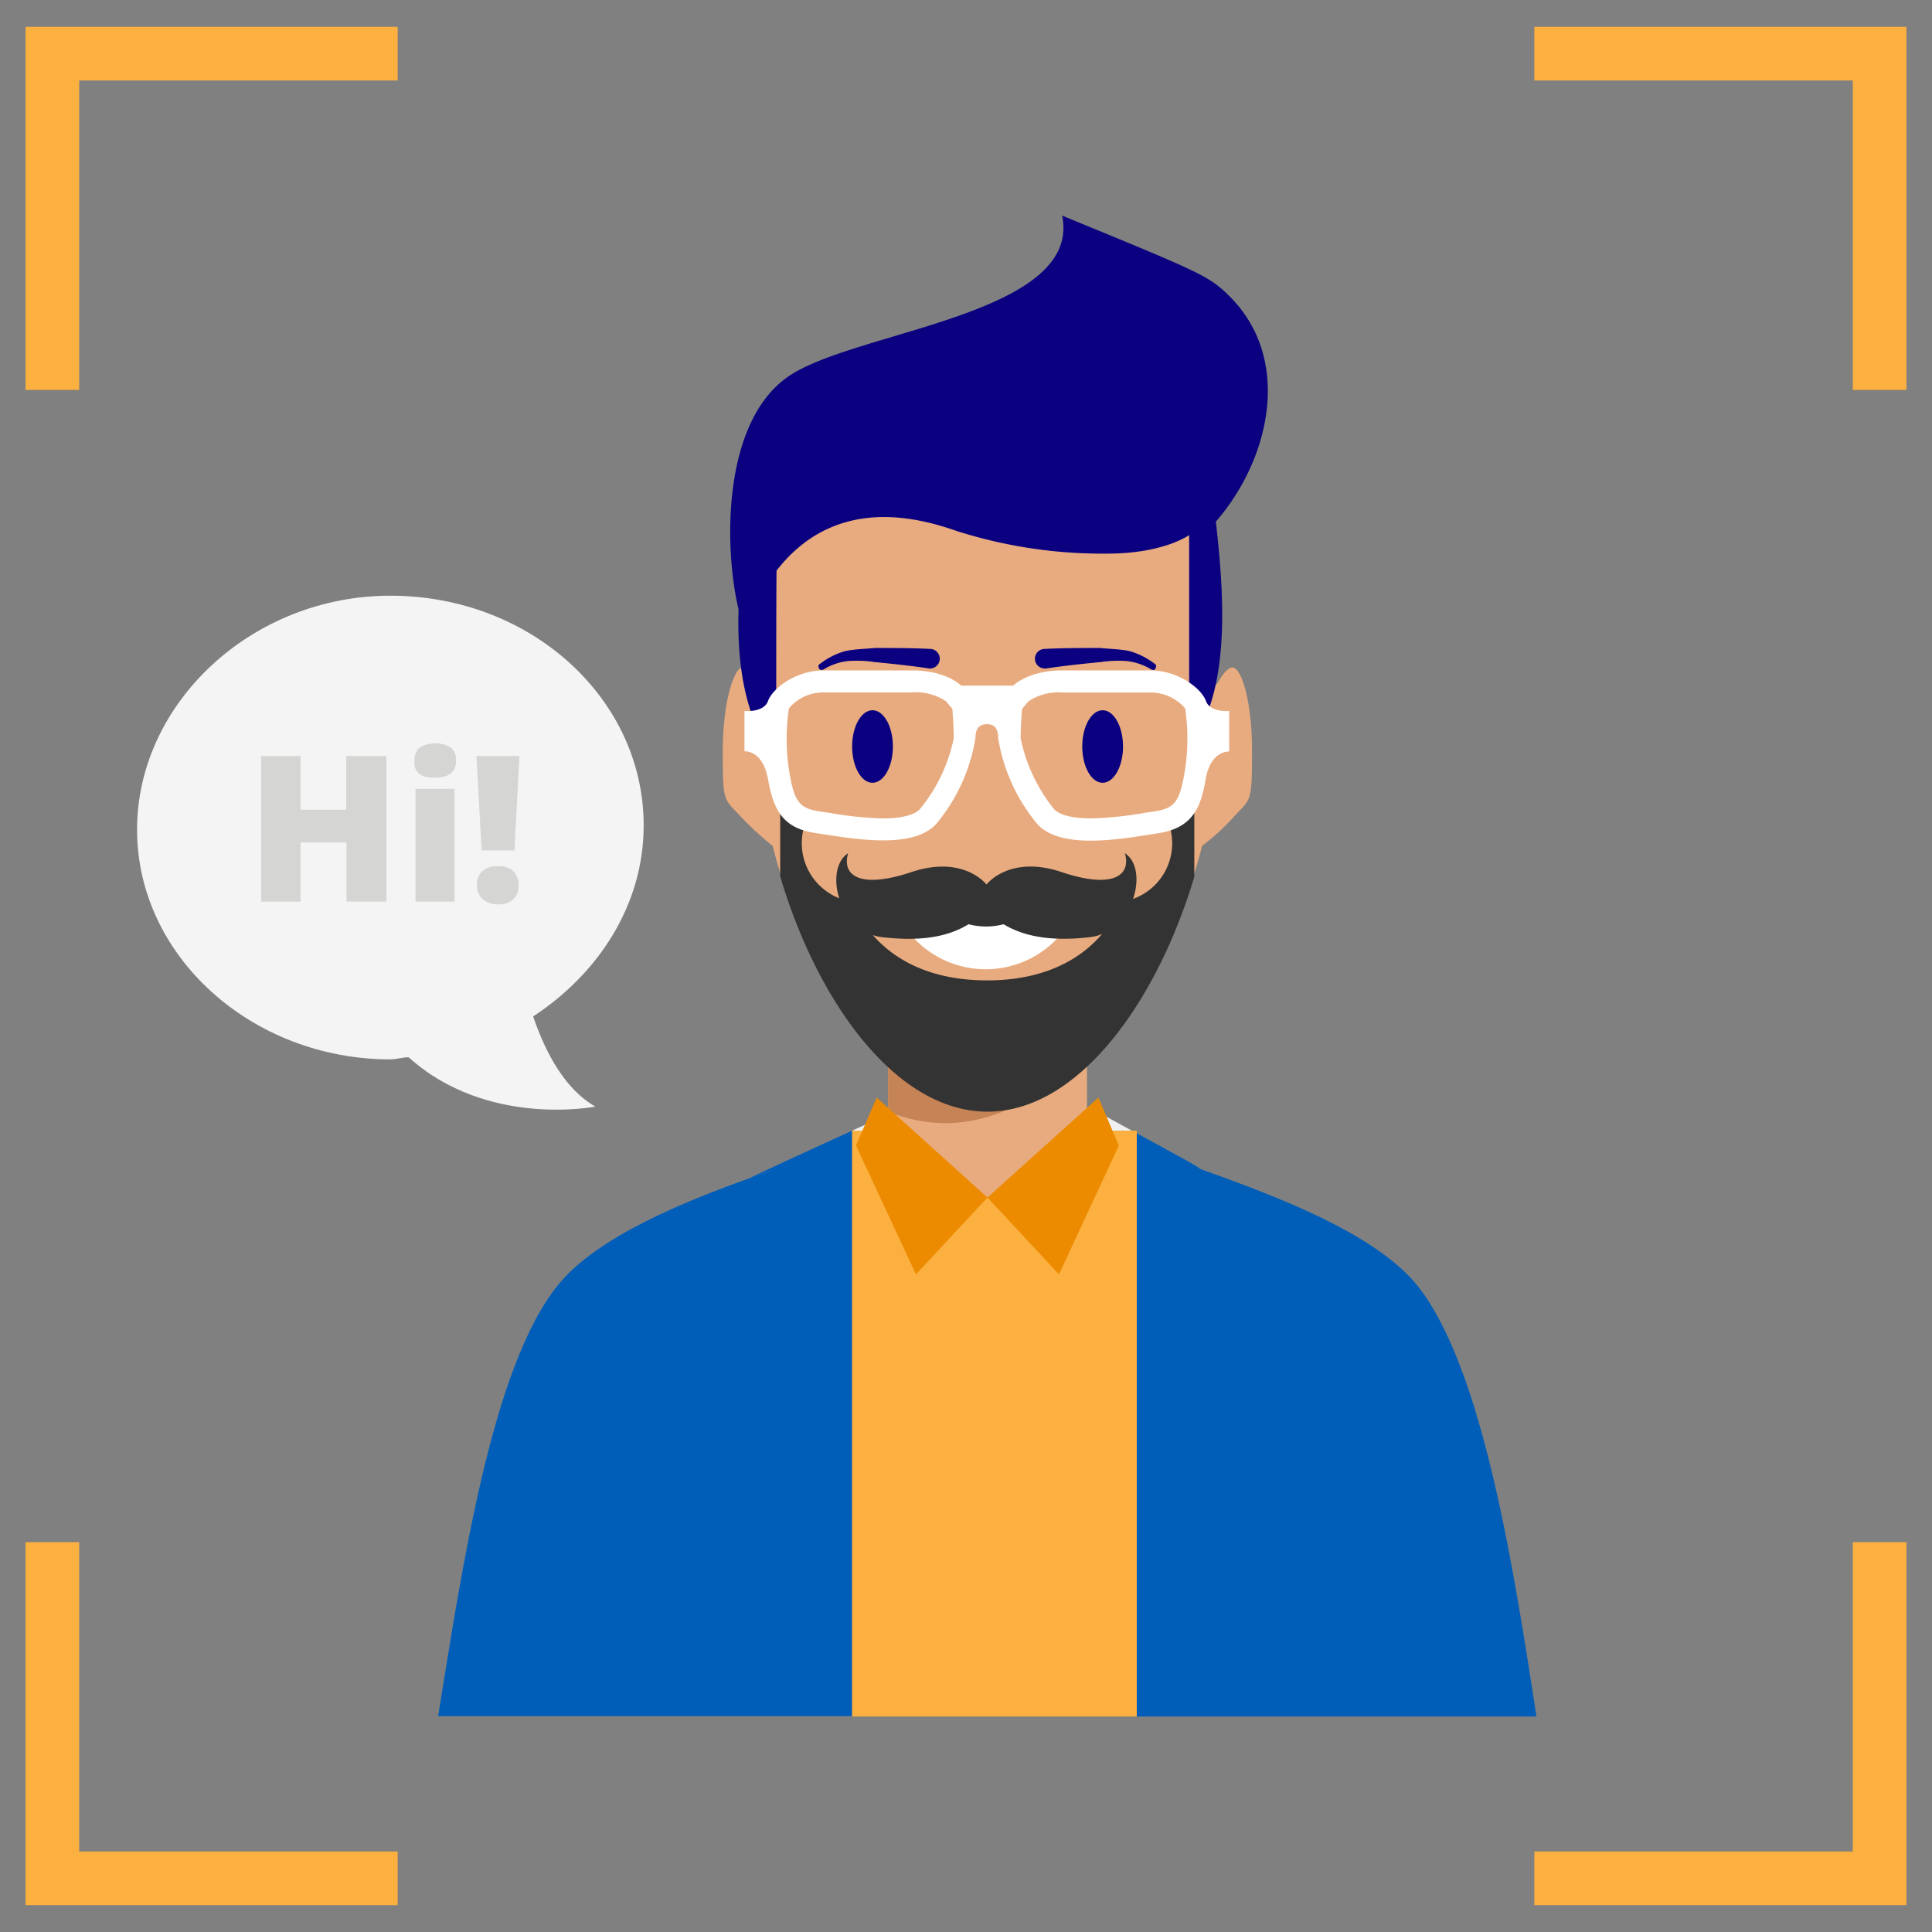
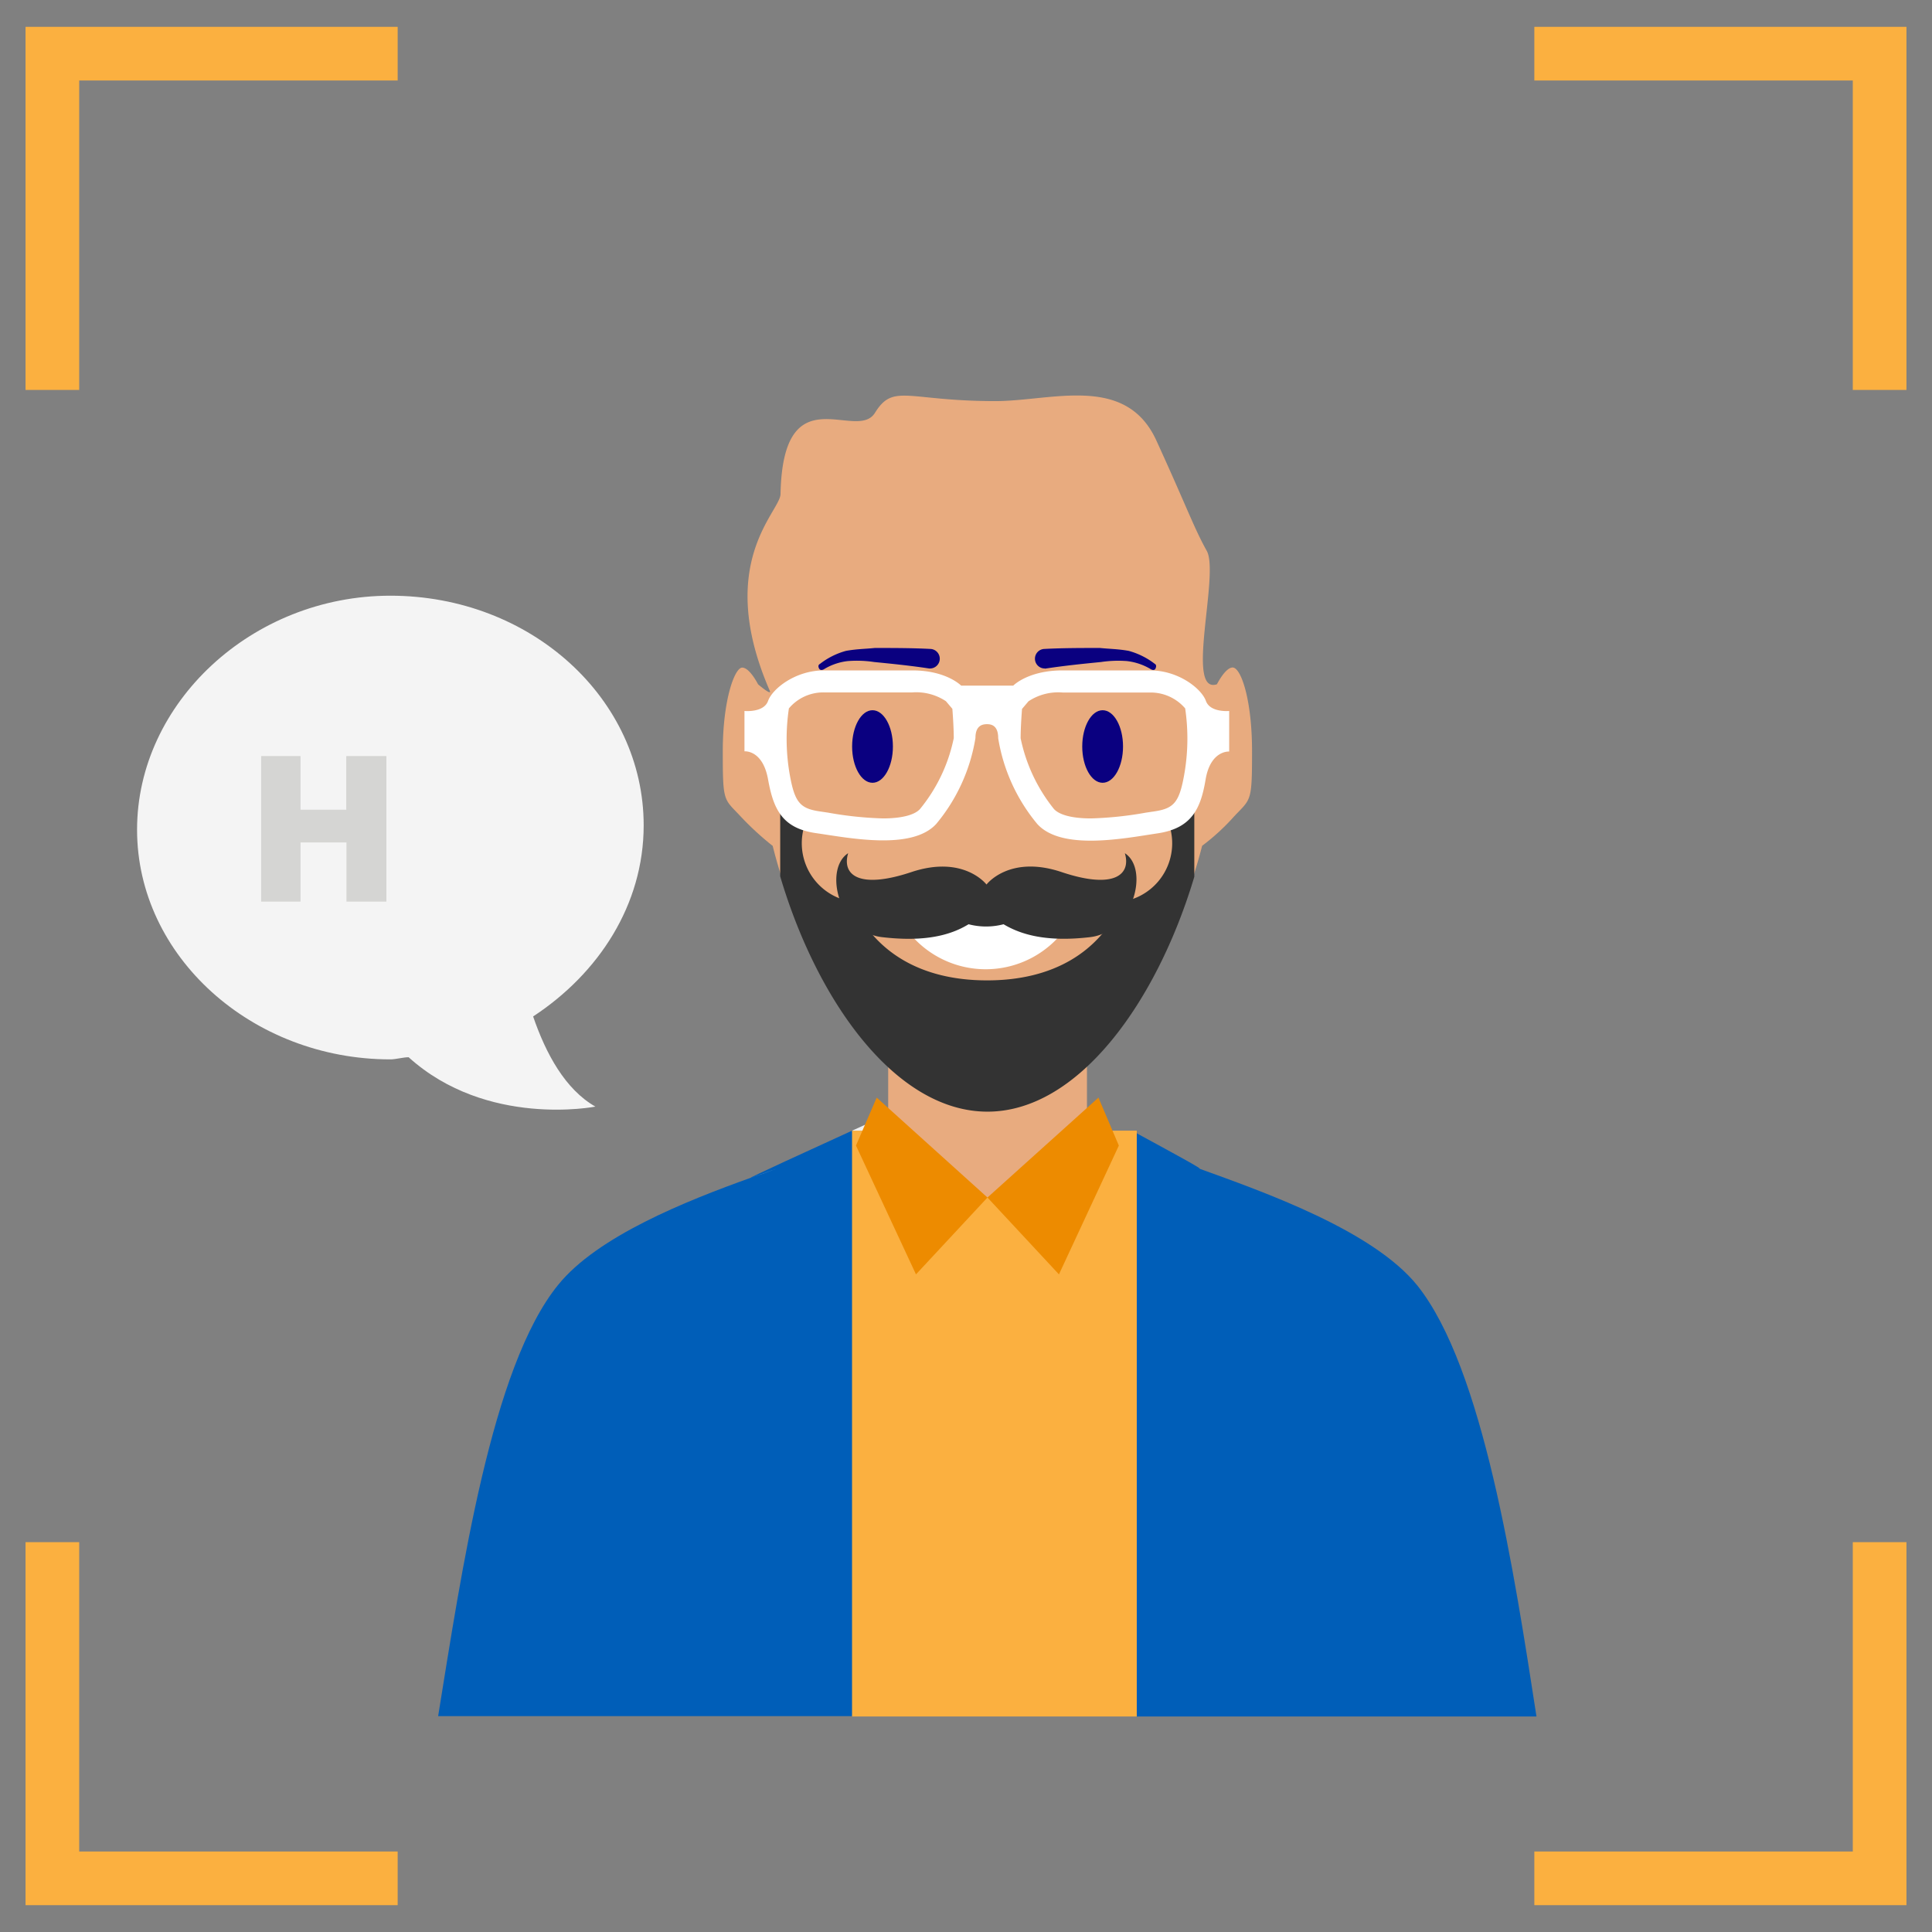
<svg xmlns="http://www.w3.org/2000/svg" id="design" viewBox="0 0 180 180">
  <rect x="0" y="0" width="180" height="180" fill="#808080" stroke="none" />
  <defs>
    <style>.cls-1{fill:#e8ab7f;}.cls-2{fill:#005eb8;}.cls-3{fill:#fbb040;}.cls-4{fill:#f0f0f0;}.cls-5{fill:#c68355;}.cls-6{fill:#333;}.cls-7{fill:#0a0080;}.cls-8{fill:#ed8b00;}.cls-9{fill:#fff;}.cls-10{fill:none;stroke:#fbb040;stroke-miterlimit:10;stroke-width:5px;}.cls-11{fill:#f4f4f4;}.cls-12{fill:#d5d5d3;}</style>
  </defs>
  <path class="cls-1" d="M101.27,116.92V93H82.75v23.79a8.85,8.85,0,0,1-.12,1.3h18.74A11.35,11.35,0,0,1,101.27,116.92Z" />
  <path class="cls-2" d="M132.06,119.78c-4.15-5.16-14.35-8.74-20.41-10.93.89.33-2.76-1.64-5.74-3.26v54.33h37.24C141.08,146.54,138.2,127.48,132.06,119.78Z" />
  <path class="cls-2" d="M70,109.71c-6.11,2.19-14.34,5.47-18,10-6.23,7.65-9,26.76-11.18,40.18H79.39V105.34C76.07,106.86,69.34,109.93,70,109.71Z" />
  <polygon class="cls-3" points="105.91 105.34 105.45 105.34 101.18 105.34 92.01 111.57 81.87 105.34 79.39 105.34 79.39 105.34 79.39 105.34 79.39 159.92 105.91 159.92 105.91 105.59 105.91 105.34" />
-   <path class="cls-4" d="M102.45,103.66l-1.27,1.68h4.27C104,104.56,102.81,103.9,102.45,103.66Z" />
  <path class="cls-4" d="M102.45,103.66l0,0C102.29,103.54,102.29,103.56,102.45,103.66Z" />
  <path class="cls-4" d="M81.15,104.54l-1.76.8h2.48Z" />
  <path class="cls-1" d="M114.84,62.19c-.68,0-1.46,1.56-1.46,1.56-3,1,.26-10.26-.95-12.43s-1.85-4.07-4.7-10.29-9.75-3.66-15-3.66c-8.22,0-9.49-1.69-11.21,1.09s-8.57-3.7-8.8,7.56c0,1.64-6.19,6.41-1,18.34.22.51-1.09-.6-1.09-.6s-.78-1.56-1.48-1.56-1.81,3-1.81,7.79.08,4.38,1.65,6.06a27.33,27.33,0,0,0,3,2.76h0C75.09,91.27,82.91,100,92,100s16.86-8.82,20-21.2h0a20.31,20.31,0,0,0,3-2.76c1.56-1.65,1.65-1.3,1.65-6.06S115.63,62.19,114.84,62.19Z" />
  <path class="cls-4" d="M69.92,109.76l2.42-.87C71.62,109.14,70.8,109.43,69.92,109.76Z" />
-   <path class="cls-5" d="M101.27,93H82.75v10.56A14.13,14.13,0,0,0,88,104.64c5,0,9.69-2.69,13.33-7.18V93.09Z" />
  <path class="cls-6" d="M108.45,75.79a5.44,5.44,0,0,1,.76,2.78A5.5,5.5,0,0,1,104.58,84c-2.13,4.73-6.48,7.34-12.62,7.34S81.46,88.73,79.33,84a5.51,5.51,0,0,1-4.63-5.43,5.44,5.44,0,0,1,.76-2.78l-2.77-1.14v7C76.18,93.44,83.53,103.57,92,103.57s15.78-10.21,19.27-21.88v-7Z" />
  <ellipse class="cls-7" cx="81.29" cy="69.55" rx="1.9" ry="3.38" />
  <path class="cls-7" d="M86.56,62.28c-1.64-.25-3.37-.43-5.11-.6A10.81,10.81,0,0,0,79,61.59a5.44,5.44,0,0,0-2.25.77h0c-.18.09-.35.09-.44-.08s-.09-.34.09-.43a6.89,6.89,0,0,1,2.42-1.21c1-.18,1.82-.18,2.68-.27,1.74,0,3.46,0,5.19.09a.91.91,0,1,1-.09,1.82C86.64,62.36,86.64,62.28,86.56,62.28Z" />
  <ellipse class="cls-7" cx="102.73" cy="69.55" rx="1.9" ry="3.38" />
  <path class="cls-7" d="M97.47,62.28c1.64-.25,3.36-.43,5.1-.6a10.88,10.88,0,0,1,2.42-.09,5.54,5.54,0,0,1,2.25.77h0c.17.09.35.09.42-.08s.09-.34-.07-.43a7,7,0,0,0-2.43-1.21c-1-.18-1.81-.18-2.68-.27-1.74,0-3.46,0-5.19.09a.91.91,0,0,0,.09,1.82C97.38,62.36,97.38,62.28,97.47,62.28Z" />
  <path class="cls-8" d="M102.34,102.26,92,111.57l6.66,7.16,5.58-12Z" />
  <path class="cls-8" d="M81.68,102.26,92,111.57l-6.66,7.16-5.59-12Z" />
  <path class="cls-9" d="M91.84,83.91a26.77,26.77,0,0,1-9.09-1.47,9.18,9.18,0,0,0,18.17,0A29.81,29.81,0,0,1,91.84,83.91Z" />
  <path class="cls-6" d="M104.8,79.49c.6,2-1,3.4-5.89,1.76s-7,1.16-7,1.16-2.11-2.79-7-1.16-6.49.26-5.89-1.76c-2.32,1.51-.85,7.35,3.14,7.82s6.4-.17,8.08-1.2a6.43,6.43,0,0,0,3.26,0c1.67,1,4.08,1.67,8.07,1.2S107.12,81,104.8,79.49Z" />
-   <path class="cls-7" d="M72.32,70.37s-3.84-3-3.51-13.6C67.45,51.1,67.24,39.21,73.56,35s27.27-5.7,25.4-14.91c12.91,5.3,13.68,5.61,15.59,7.51,5.9,5.88,3.79,15.17-1.27,21,.65,5.89,1.62,15.74-2.49,20.81V49.85s-2.35,1.73-7.63,1.73a44.69,44.69,0,0,1-14-2.1c-3.73-1.3-11.35-3.33-16.81,3.68C72.31,55.53,72.32,70.37,72.32,70.37Z" />
  <path class="cls-9" d="M112.35,65.3c-.4-1.12-2.53-2.84-5.19-2.84H99c-3.23,0-4.6,1.42-4.6,1.42H89.55S88.18,62.46,85,62.46H76.75c-2.66,0-4.79,1.72-5.19,2.84s-2.2.94-2.2.94V70s1.7-.17,2.2,2.62,1.33,4.55,4.46,5,8.94,1.63,11.21-.86a16.64,16.64,0,0,0,3.65-8c0-1.16.64-1.29,1.08-1.29S93,67.62,93,68.78a16.64,16.64,0,0,0,3.65,8c2.28,2.49,8.08,1.33,11.21.86s4-2.24,4.46-5,2.2-2.62,2.2-2.62V66.24S112.75,66.41,112.35,65.3ZM85.71,75.38c-.51.56-1.74.87-3.45.87h0a33.92,33.92,0,0,1-5.12-.54l-.81-.12c-1.8-.27-2.29-.87-2.74-3.36A19.23,19.23,0,0,1,73.5,66a4.18,4.18,0,0,1,3.25-1.49H85a5,5,0,0,1,3.13.82l.6.71s.13,1.61.13,2.73A15.23,15.23,0,0,1,85.71,75.38Zm24.61-3.15c-.45,2.49-.94,3.09-2.74,3.36l-.81.12a33.92,33.92,0,0,1-5.12.54h0c-1.71,0-2.93-.31-3.45-.87a15.47,15.47,0,0,1-3.11-6.6c0-1.12.13-2.73.13-2.73l.6-.71A5,5,0,0,1,99,64.52h8.2A4.23,4.23,0,0,1,110.42,66,19.28,19.28,0,0,1,110.32,72.23Z" />
  <polyline class="cls-10" points="4.88 36.33 4.88 5 37.05 5" />
  <polyline class="cls-10" points="175.12 36.33 175.12 5 142.95 5" />
  <polyline class="cls-10" points="4.88 143.68 4.88 175 37.05 175" />
  <polyline class="cls-10" points="175.12 143.68 175.12 175 142.95 175" />
  <path class="cls-11" d="M12.77,77.3c0,11.8,10.7,21.4,23.6,21.4.5,0,1.2-.2,1.7-.2,7.3,6.6,17.4,4.6,17.4,4.6-2.8-1.6-4.6-4.9-5.8-8.4,6.1-4,10.3-10.4,10.3-17.8,0-11.8-10.5-21.4-23.6-21.4C23.47,55.5,12.77,65.5,12.77,77.3Z" />
  <path class="cls-12" d="M36,84H32.28V78.49H28V84H24.33V70.44H28v5h4.26v-5H36Z" />
-   <path class="cls-12" d="M38.62,70.88a1.52,1.52,0,0,1,.46-1.22,2.87,2.87,0,0,1,2.94,0,1.52,1.52,0,0,1,.47,1.21q0,1.59-2,1.59T38.62,70.88ZM42.35,84H38.71V73.5h3.64Z" />
-   <path class="cls-12" d="M47.93,79.23H44.87l-.48-8.79h4Zm-3.5,3.25a1.72,1.72,0,0,1,.5-1.31,2.08,2.08,0,0,1,1.46-.47,2,2,0,0,1,1.44.47,1.74,1.74,0,0,1,.48,1.31,1.68,1.68,0,0,1-.5,1.31,2,2,0,0,1-1.42.47A2.1,2.1,0,0,1,45,83.79,1.66,1.66,0,0,1,44.43,82.48Z" />
</svg>